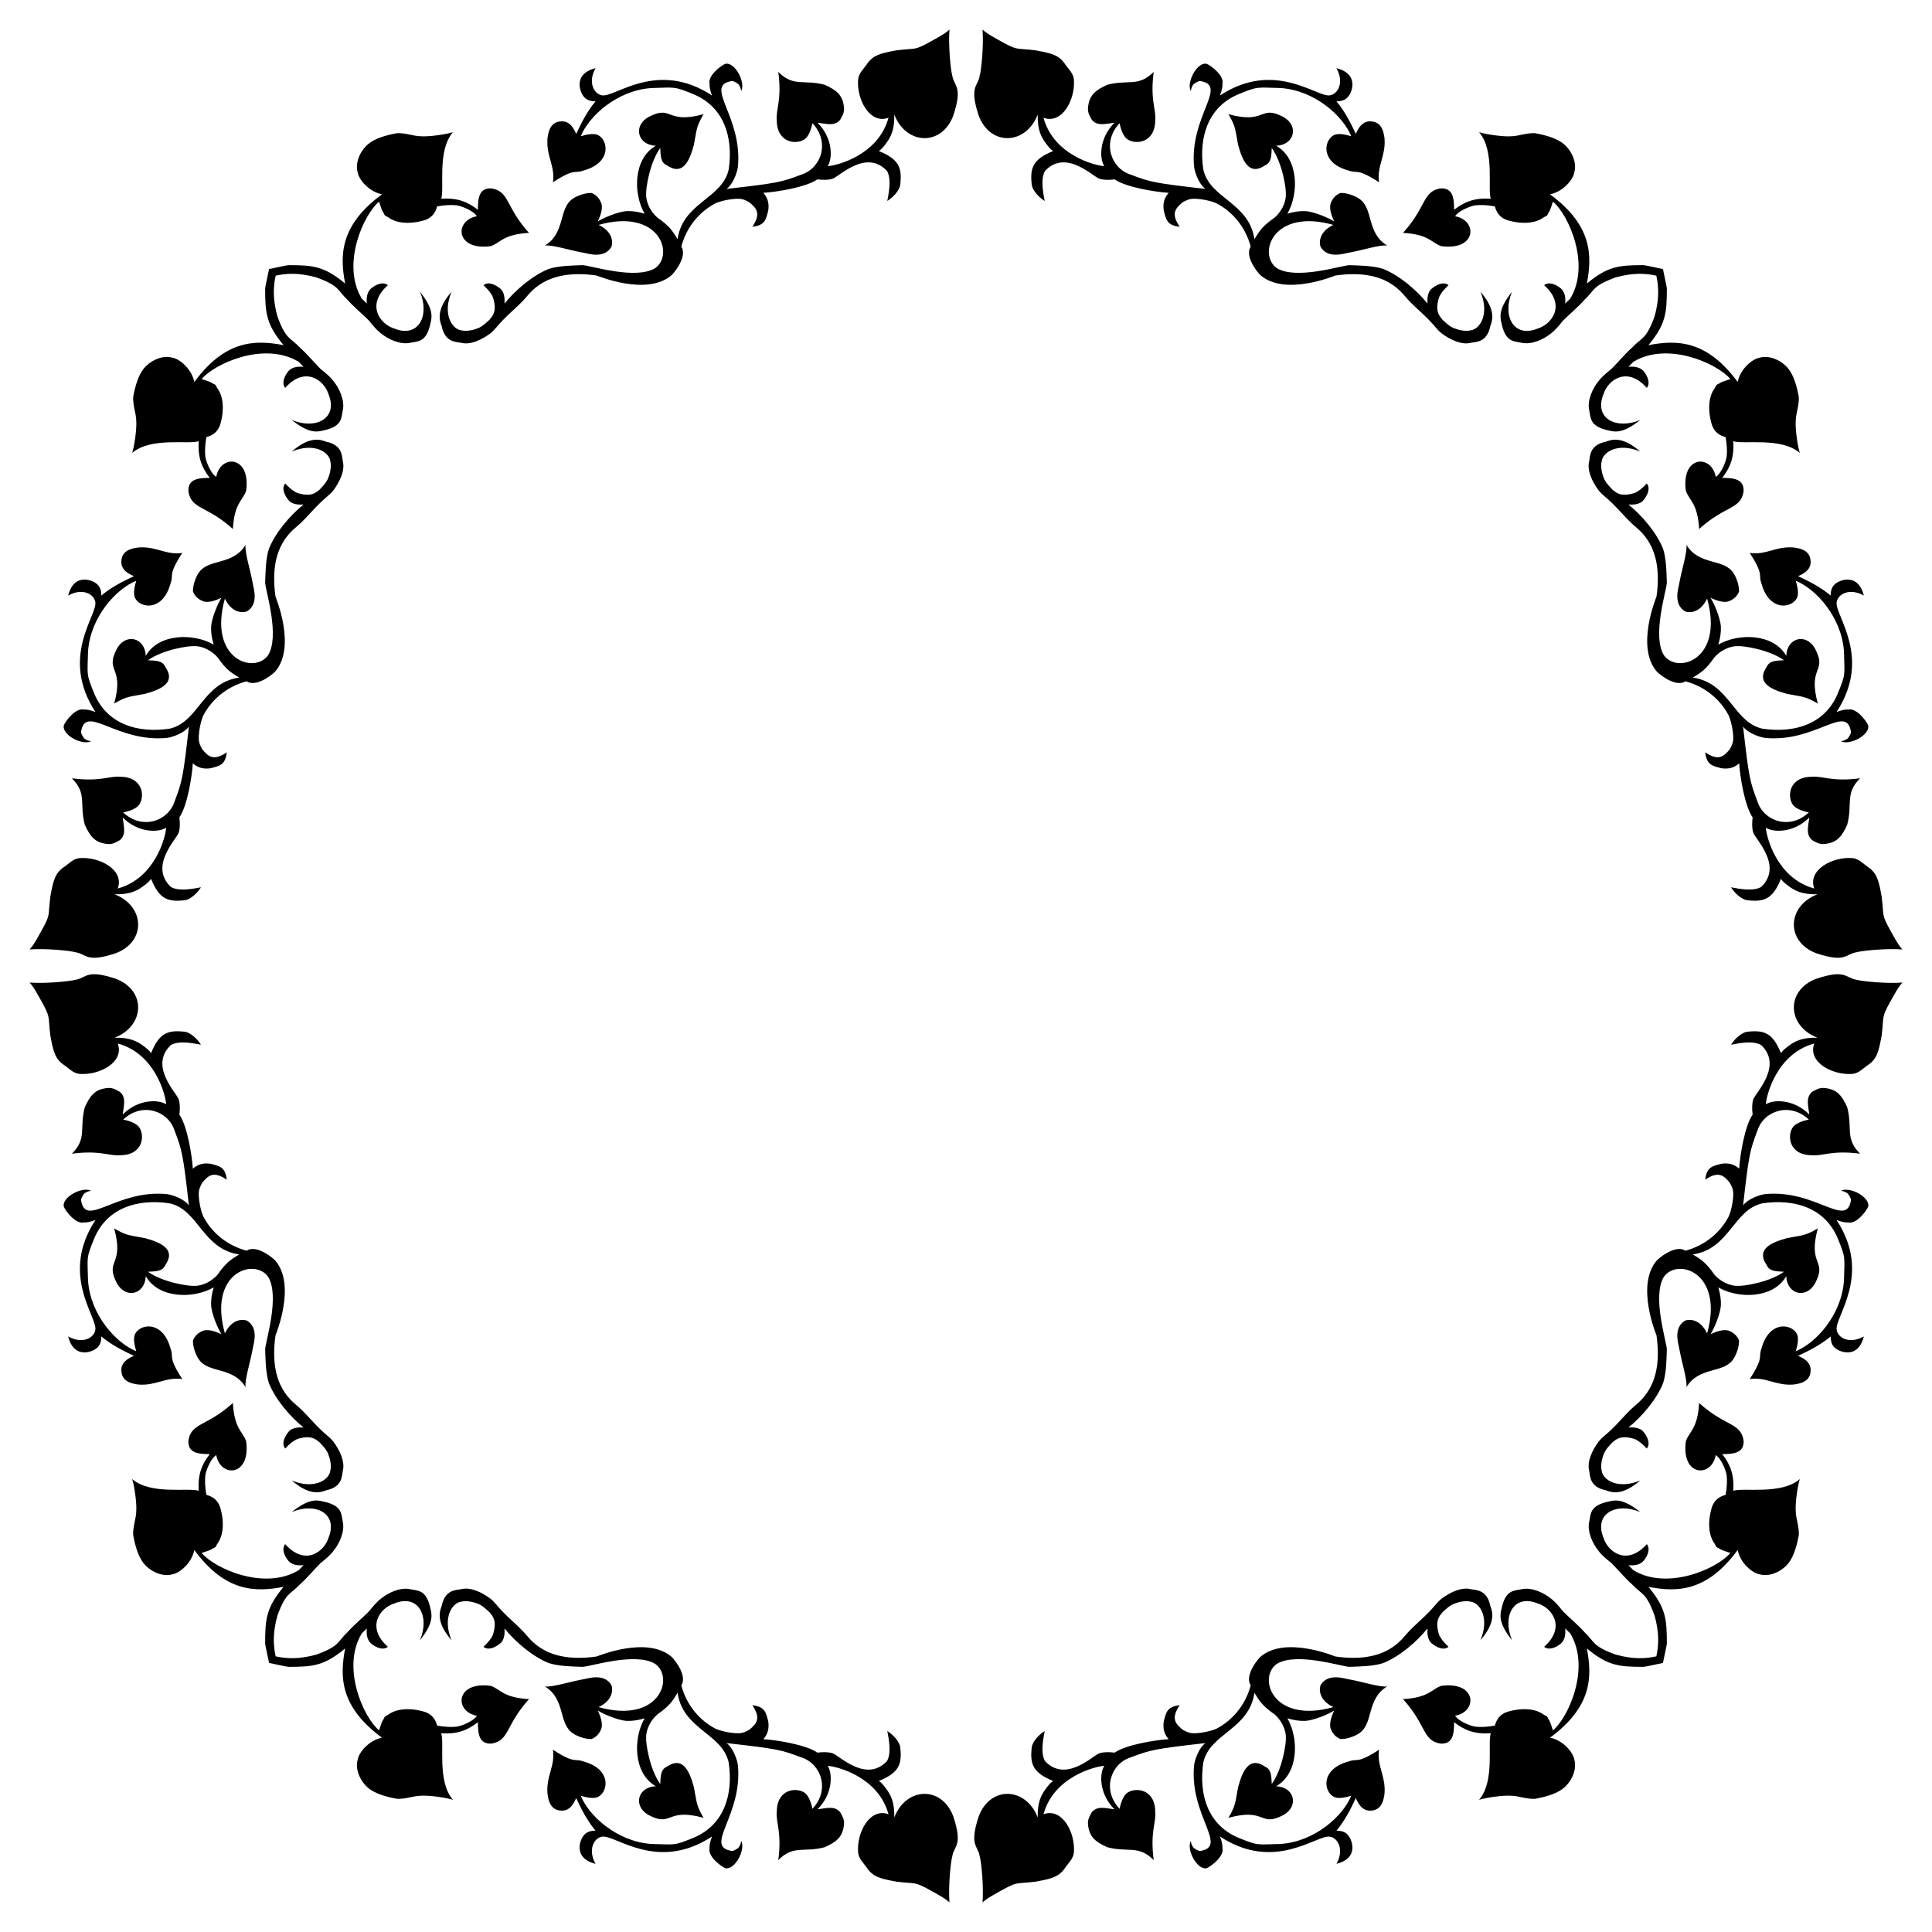
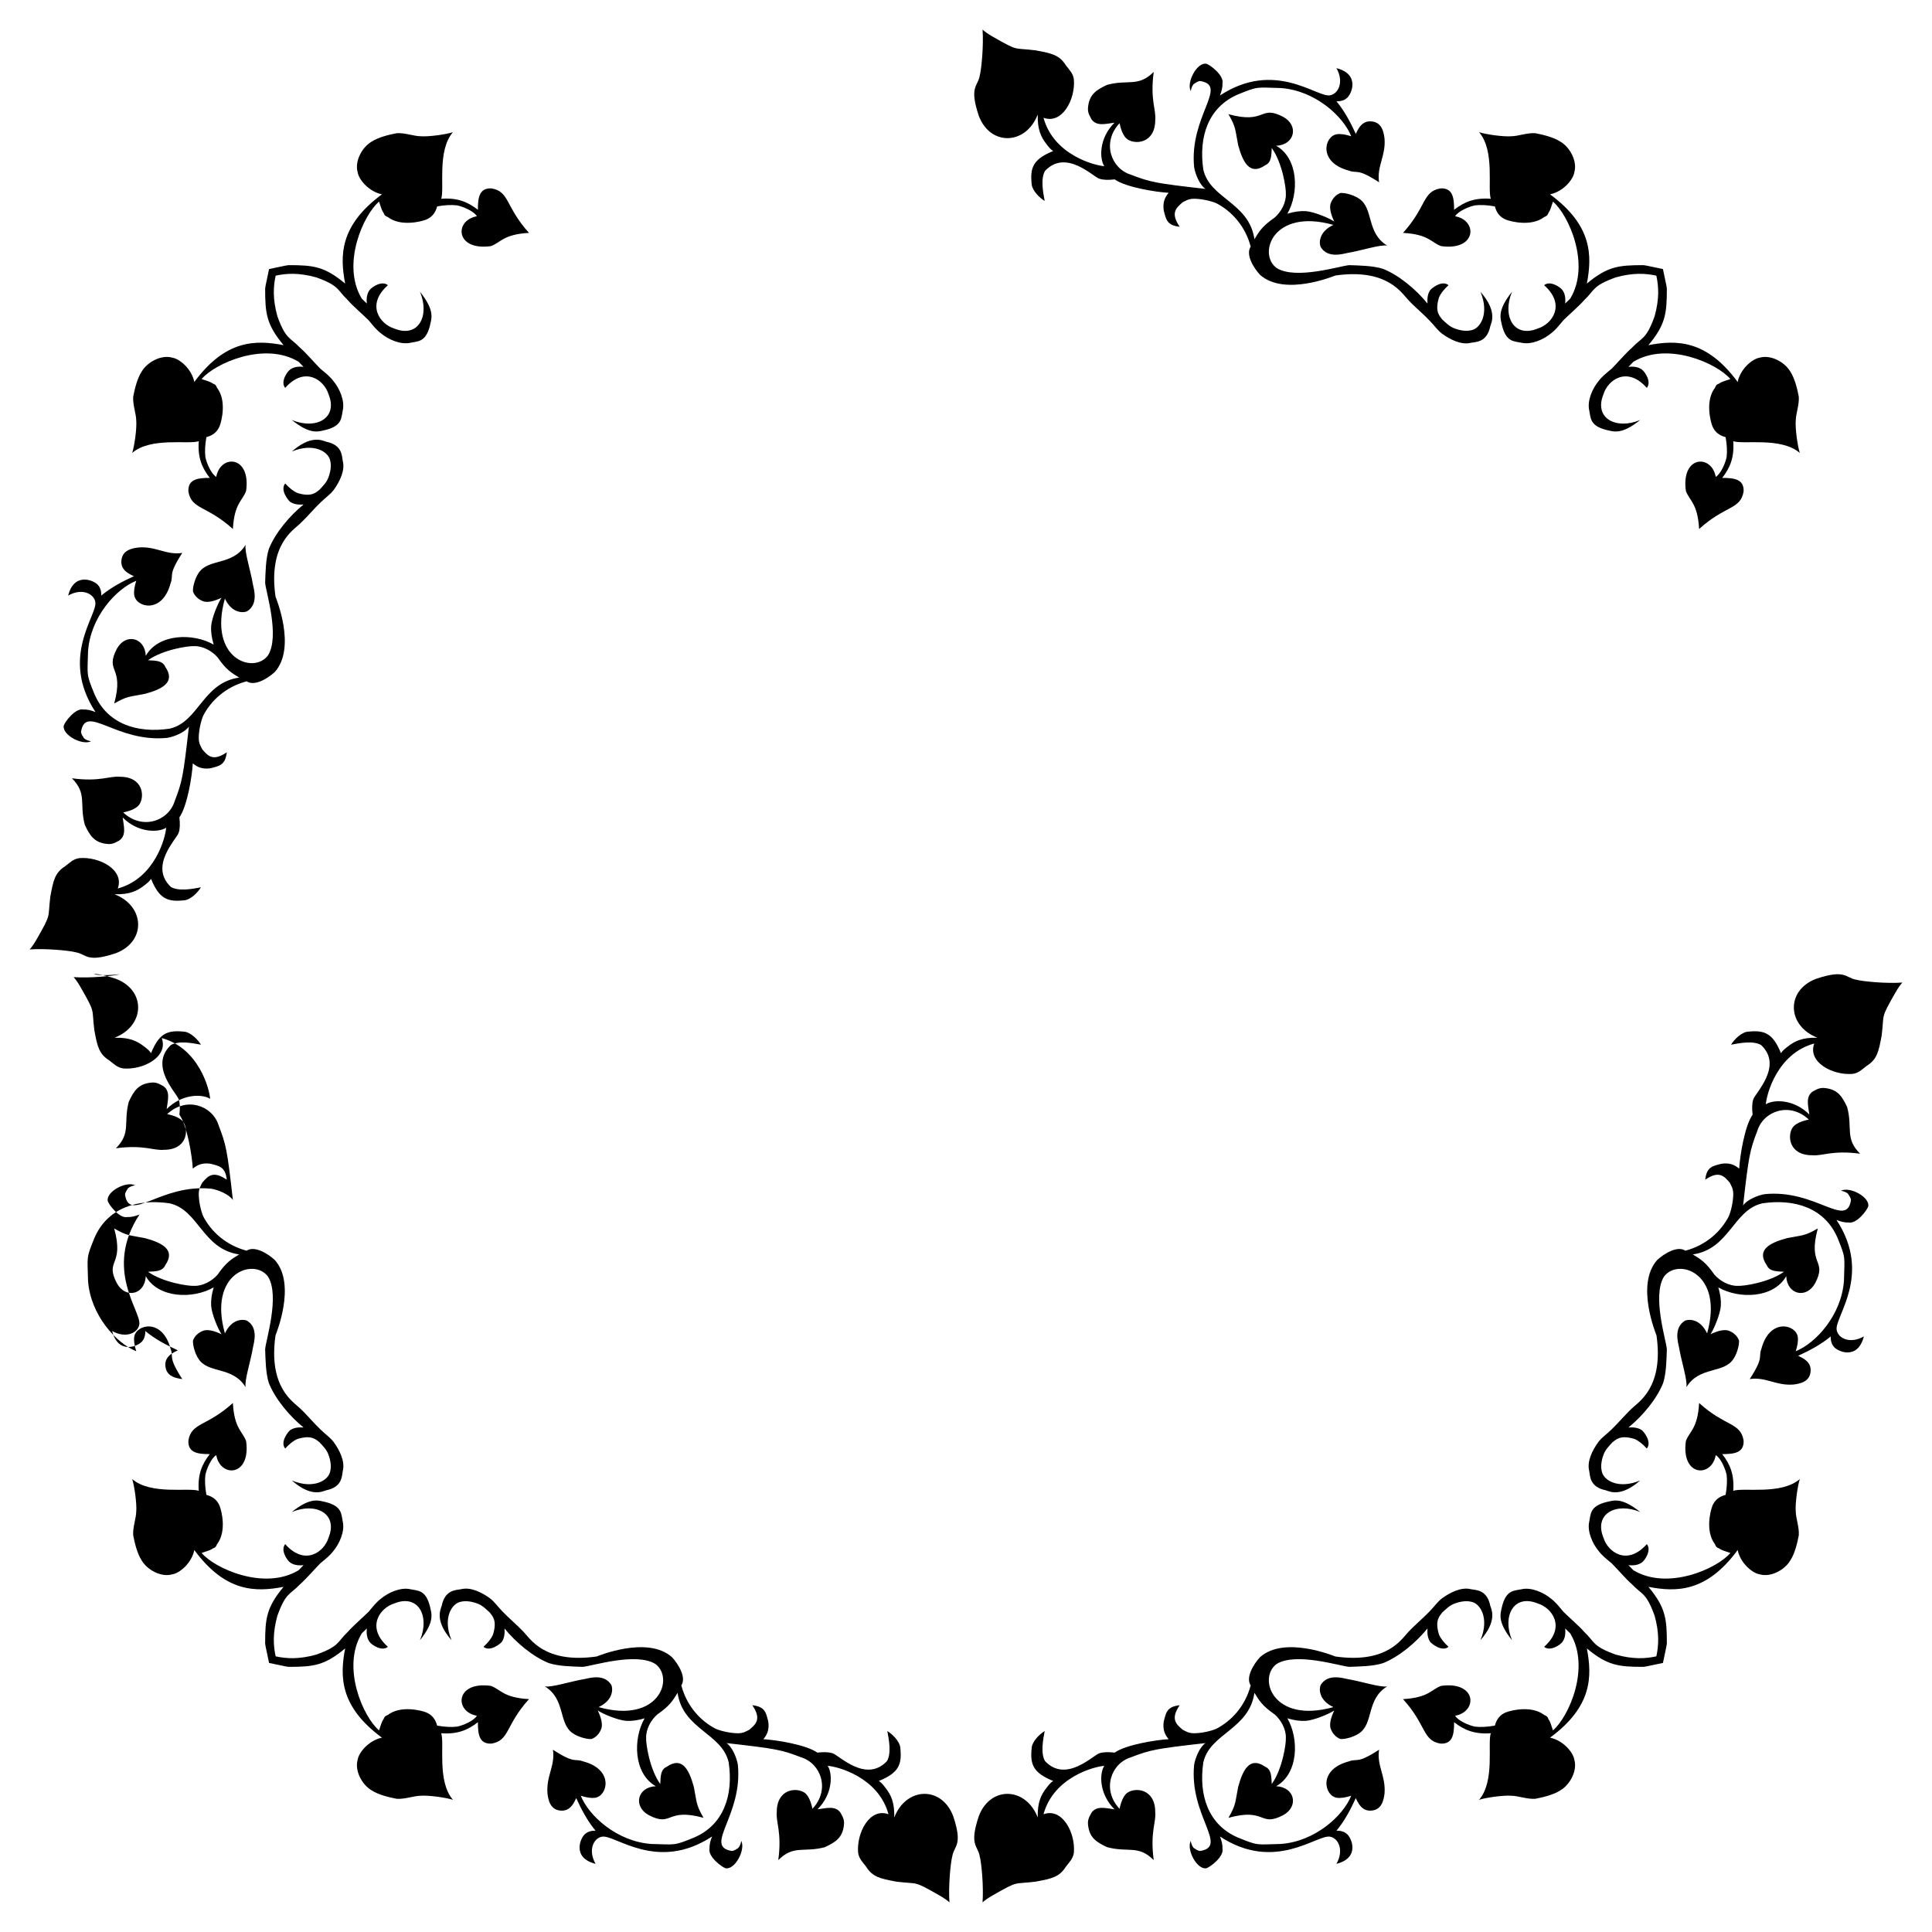
<svg xmlns="http://www.w3.org/2000/svg" version="1.1" id="Layer_1" x="0px" y="0px" viewBox="0 0 1650.598 1650.598" enable-background="new 0 0 1650.598 1650.598" xml:space="preserve">
  <g>
    <path d="M1420.735,1420.735c1.583-8.079,3.189-14.503,3.337-16.655c0-21.327-1.088-30.712-15.736-48.356   c23.905,4.562,49.616,4.721,76.232-31.448c2.323,11.281,12.667,19.835,18.861,20.751c9.427,2.729,21.542-3.717,26.405-12.332   c3.337-5.227,5.658-13.932,6.964-21.041c0.435-7.254-2.466-14.073-2.611-20.457c-0.539-7.009,1.629-22.008,3.482-27.562   c-15.971,13.768-48.046,7.045-56.873,10.015c0.985-13.798-2.618-22.588-9.43-31.338c10.088,0,18.786-0.982,18.281-11.607   c-2.59-15.542-15.754-11.857-38.012-32.063c-1.202,22.233-8.587,24.462-11.317,32.64c-4.178,30.29,21.983,31.432,25.535,11.897   c4.283,2.499,8.333,11.893,9.285,16.975c0.58,4.788,0.29,10.45-0.87,16.975c-5.368,1.451-9.14,4.211-11.317,9.43   c-1.704,4.32-6.138,21.776,2.176,32.648c1.161,2.608,1.306,2.761,3.772,3.776c2.031,1.596,5.368,2.321,9.43,3.772   c-11.022,13.226-53.543,32.486-82.863,14.76c-1.332-1.388-2.725-2.824-4.183-4.314c4.788,0.435,8.415-0.141,11.462-2.321   c2.599-1.877,8.458-10.556,4.207-15.669c-16.962,19.082-33.387,6.543-36.996-5.368c-8.52-20.589,10.789-30.705,31.338-22.053   c-16.614-13.384-23.234-9.629-29.307-8.415c-13.719,3.646-12.876,10.1-14.218,16.535c-1.957,8.473,2.923,19.021,7.834,24.95   c3.047,4.066,6.239,6.533,11.316,10.736c4.933,4.937,12.042,13.352,17.41,17.994c8.49,9.031,11.995,6.608,19.296,26.84   c4.117,14.812,3.464,25.539,1.464,34.659c-9.12,2.001-19.847,2.654-34.659-1.464c-20.232-7.301-17.81-10.806-26.84-19.296   c-4.643-5.368-13.057-12.477-17.994-17.41c-4.203-5.078-6.67-8.27-10.736-11.316c-5.929-4.911-16.477-9.792-24.95-7.834   c-6.436,1.342-12.89,0.499-16.535,14.218c-1.215,6.073-4.969,12.693,8.415,29.307c-8.652-20.549,1.464-39.858,22.053-31.338   c11.911,3.609,24.45,20.035,5.368,36.996c5.113,4.251,13.792-1.609,15.669-4.207c2.18-3.047,2.757-6.674,2.321-11.462   c1.49,1.458,2.926,2.851,4.314,4.183c17.726,29.32-1.533,71.841-14.76,82.863c-1.451-4.062-2.176-7.399-3.772-9.43   c-1.016-2.466-1.169-2.612-3.776-3.772c-10.872-8.314-28.328-3.88-32.648-2.176c-5.219,2.176-7.98,5.948-9.43,11.317   c-6.525,1.161-12.187,1.451-16.975,0.87c-5.082-0.953-14.476-5.002-16.975-9.285c19.535-3.552,18.393-29.713-11.897-25.535   c-8.178,2.73-10.407,10.115-32.64,11.317c20.206,22.258,16.522,35.422,32.063,38.012c10.625,0.506,11.607-8.193,11.607-18.281   c8.75,6.813,17.54,10.415,31.338,9.43c-2.969,8.827,3.754,40.901-10.015,56.873c5.554-1.853,20.553-4.021,27.562-3.482   c6.384,0.145,13.203,3.047,20.457,2.611c7.109-1.306,15.814-3.627,21.041-6.964c8.615-4.863,15.061-16.978,12.332-26.405   c-0.916-6.194-9.469-16.538-20.751-18.861c36.169-26.615,36.01-52.327,31.448-76.232c17.644,14.648,27.029,15.736,48.356,15.736   C1406.232,1423.924,1412.657,1422.318,1420.735,1420.735z" />
    <path d="M229.863,1420.735c8.079,1.583,14.503,3.189,16.655,3.337c21.327,0,30.712-1.088,48.356-15.736   c-4.562,23.905-4.721,49.616,31.448,76.232c-11.281,2.323-19.835,12.667-20.751,18.861c-2.728,9.427,3.717,21.542,12.332,26.405   c5.227,3.337,13.932,5.658,21.041,6.964c7.254,0.435,14.073-2.466,20.457-2.611c7.009-0.539,22.008,1.629,27.562,3.482   c-13.768-15.971-7.045-48.046-10.015-56.873c13.798,0.985,22.588-2.618,31.338-9.43c0,10.088,0.982,18.786,11.607,18.281   c15.542-2.59,11.857-15.754,32.063-38.012c-22.233-1.202-24.462-8.587-32.64-11.317c-30.29-4.178-31.432,21.983-11.897,25.535   c-2.499,4.283-11.893,8.333-16.975,9.285c-4.788,0.58-10.45,0.29-16.975-0.87c-1.451-5.368-4.211-9.14-9.43-11.317   c-4.32-1.704-21.776-6.138-32.648,2.176c-2.608,1.161-2.761,1.306-3.776,3.772c-1.596,2.031-2.321,5.368-3.772,9.43   c-13.226-11.022-32.486-53.543-14.76-82.863c1.388-1.332,2.824-2.725,4.314-4.183c-0.435,4.788,0.141,8.415,2.321,11.462   c1.877,2.599,10.556,8.458,15.669,4.207c-19.082-16.962-6.543-33.387,5.368-36.996c20.589-8.52,30.705,10.789,22.053,31.338   c13.384-16.614,9.629-23.234,8.415-29.307c-3.646-13.719-10.1-12.876-16.535-14.218c-8.473-1.957-19.021,2.923-24.95,7.834   c-4.066,3.047-6.533,6.239-10.736,11.316c-4.937,4.933-13.352,12.042-17.994,17.41c-9.031,8.49-6.608,11.995-26.84,19.296   c-14.812,4.117-25.539,3.464-34.659,1.464c-2.001-9.12-2.654-19.847,1.463-34.659c7.301-20.232,10.806-17.81,19.296-26.84   c5.368-4.643,12.477-13.057,17.41-17.994c5.078-4.203,8.27-6.67,11.316-10.736c4.911-5.929,9.792-16.477,7.835-24.95   c-1.342-6.436-0.499-12.89-14.218-16.535c-6.073-1.215-12.693-4.969-29.307,8.415c20.549-8.652,39.858,1.464,31.338,22.053   c-3.609,11.911-20.035,24.45-36.996,5.368c-4.251,5.113,1.609,13.792,4.207,15.669c3.047,2.18,6.674,2.757,11.462,2.321   c-1.458,1.49-2.851,2.926-4.183,4.314c-29.32,17.726-71.841-1.533-82.863-14.76c4.062-1.451,7.399-2.176,9.43-3.772   c2.466-1.016,2.612-1.169,3.772-3.776c8.314-10.872,3.88-28.328,2.176-32.648c-2.176-5.219-5.948-7.98-11.316-9.43   c-1.161-6.525-1.451-12.187-0.87-16.975c0.953-5.082,5.002-14.476,9.285-16.975c3.552,19.535,29.713,18.393,25.535-11.897   c-2.73-8.178-10.115-10.407-11.316-32.64c-22.258,20.206-35.422,16.522-38.012,32.063c-0.506,10.625,8.193,11.607,18.281,11.607   c-6.813,8.75-10.415,17.54-9.43,31.338c-8.827-2.969-40.901,3.754-56.873-10.015c1.853,5.554,4.021,20.553,3.482,27.562   c-0.145,6.384-3.047,13.203-2.612,20.457c1.306,7.109,3.627,15.814,6.964,21.041c4.863,8.615,16.978,15.061,26.405,12.332   c6.194-0.916,16.538-9.469,18.861-20.751c26.615,36.169,52.327,36.01,76.232,31.448c-14.648,17.644-15.736,27.029-15.736,48.356   C226.674,1406.232,228.28,1412.657,229.863,1420.735z" />
    <path d="M229.863,229.863c-1.583,8.079-3.189,14.503-3.337,16.655c0,21.327,1.088,30.712,15.736,48.356   c-23.905-4.562-49.617-4.721-76.232,31.448c-2.323-11.281-12.667-19.835-18.861-20.751c-9.427-2.728-21.542,3.717-26.405,12.332   c-3.337,5.227-5.658,13.932-6.964,21.041c-0.435,7.254,2.466,14.073,2.612,20.457c0.539,7.009-1.629,22.008-3.482,27.562   c15.971-13.768,48.046-7.045,56.873-10.015c-0.985,13.798,2.618,22.588,9.43,31.338c-10.088,0-18.786,0.982-18.281,11.607   c2.59,15.542,15.754,11.857,38.012,32.063c1.202-22.233,8.587-24.462,11.316-32.64c4.178-30.29-21.983-31.432-25.535-11.897   c-4.283-2.499-8.332-11.893-9.285-16.975c-0.58-4.788-0.29-10.45,0.87-16.975c5.368-1.451,9.14-4.211,11.316-9.43   c1.704-4.32,6.138-21.776-2.176-32.648c-1.161-2.608-1.306-2.761-3.772-3.776c-2.031-1.596-5.368-2.321-9.43-3.772   c11.022-13.226,53.543-32.486,82.863-14.76c1.332,1.388,2.725,2.824,4.183,4.314c-4.788-0.435-8.415,0.141-11.462,2.321   c-2.599,1.877-8.458,10.556-4.207,15.669c16.962-19.082,33.387-6.543,36.996,5.368c8.52,20.589-10.789,30.705-31.338,22.053   c16.614,13.384,23.234,9.629,29.307,8.415c13.719-3.646,12.876-10.1,14.218-16.535c1.957-8.473-2.923-19.021-7.835-24.95   c-3.047-4.066-6.239-6.533-11.316-10.736c-4.933-4.937-12.042-13.352-17.41-17.994c-8.49-9.031-11.995-6.608-19.296-26.84   c-4.117-14.812-3.464-25.539-1.463-34.659c9.12-2.001,19.847-2.654,34.659,1.463c20.232,7.301,17.81,10.806,26.84,19.296   c4.643,5.368,13.057,12.477,17.994,17.41c4.203,5.078,6.67,8.27,10.736,11.316c5.929,4.911,16.477,9.792,24.95,7.835   c6.435-1.342,12.89-0.499,16.535-14.218c1.215-6.073,4.969-12.693-8.415-29.307c8.652,20.549-1.464,39.858-22.053,31.338   c-11.911-3.609-24.45-20.035-5.368-36.996c-5.113-4.251-13.792,1.609-15.669,4.207c-2.18,3.047-2.757,6.674-2.321,11.462   c-1.49-1.458-2.926-2.851-4.314-4.183c-17.726-29.32,1.534-71.841,14.76-82.863c1.451,4.062,2.176,7.399,3.772,9.43   c1.016,2.466,1.169,2.612,3.776,3.772c10.872,8.314,28.328,3.88,32.648,2.176c5.219-2.176,7.98-5.948,9.43-11.316   c6.525-1.161,12.187-1.451,16.975-0.87c5.082,0.953,14.476,5.002,16.975,9.285c-19.535,3.552-18.393,29.713,11.897,25.535   c8.178-2.73,10.407-10.115,32.64-11.316c-20.206-22.258-16.522-35.422-32.063-38.012c-10.625-0.506-11.607,8.193-11.607,18.281   c-8.75-6.813-17.54-10.415-31.338-9.43c2.969-8.827-3.754-40.901,10.015-56.873c-5.554,1.853-20.553,4.021-27.562,3.482   c-6.384-0.145-13.203-3.047-20.457-2.612c-7.109,1.306-15.814,3.627-21.041,6.964c-8.615,4.863-15.061,16.978-12.332,26.405   c0.916,6.194,9.47,16.538,20.751,18.861c-36.169,26.615-36.01,52.327-31.448,76.232c-17.644-14.648-27.029-15.736-48.356-15.736   C244.366,226.674,237.941,228.28,229.863,229.863z" />
    <path d="M1420.735,229.863c-8.079-1.583-14.503-3.189-16.655-3.337c-21.327,0-30.712,1.088-48.356,15.736   c4.562-23.905,4.721-49.617-31.448-76.232c11.281-2.323,19.835-12.667,20.751-18.861c2.729-9.427-3.717-21.542-12.332-26.405   c-5.227-3.337-13.932-5.658-21.041-6.964c-7.254-0.435-14.073,2.466-20.457,2.612c-7.009,0.539-22.008-1.629-27.562-3.482   c13.768,15.971,7.045,48.046,10.015,56.873c-13.798-0.985-22.588,2.618-31.338,9.43c0-10.088-0.982-18.786-11.607-18.281   c-15.542,2.59-11.857,15.754-32.063,38.012c22.233,1.202,24.462,8.587,32.64,11.316c30.29,4.178,31.432-21.983,11.897-25.535   c2.499-4.283,11.893-8.332,16.975-9.285c4.788-0.58,10.45-0.29,16.975,0.87c1.451,5.368,4.211,9.14,9.43,11.316   c4.32,1.704,21.776,6.138,32.648-2.176c2.608-1.161,2.761-1.306,3.776-3.772c1.596-2.031,2.321-5.368,3.772-9.43   c13.226,11.022,32.486,53.543,14.76,82.863c-1.388,1.332-2.824,2.725-4.314,4.183c0.435-4.788-0.141-8.415-2.321-11.462   c-1.877-2.599-10.556-8.458-15.669-4.207c19.082,16.962,6.543,33.387-5.368,36.996c-20.589,8.52-30.705-10.789-22.053-31.338   c-13.384,16.614-9.629,23.234-8.415,29.307c3.646,13.719,10.1,12.876,16.535,14.218c8.473,1.957,19.021-2.923,24.95-7.835   c4.066-3.047,6.533-6.239,10.736-11.316c4.937-4.933,13.352-12.042,17.994-17.41c9.031-8.49,6.608-11.995,26.84-19.296   c14.812-4.117,25.539-3.464,34.659-1.463c2.001,9.12,2.654,19.847-1.464,34.659c-7.301,20.232-10.806,17.81-19.296,26.84   c-5.368,4.643-12.477,13.057-17.41,17.994c-5.078,4.203-8.27,6.67-11.316,10.736c-4.911,5.929-9.792,16.477-7.834,24.95   c1.342,6.435,0.499,12.89,14.218,16.535c6.073,1.215,12.693,4.969,29.307-8.415c-20.549,8.652-39.858-1.464-31.338-22.053   c3.609-11.911,20.035-24.45,36.996-5.368c4.251-5.113-1.609-13.792-4.207-15.669c-3.047-2.18-6.674-2.757-11.462-2.321   c1.458-1.49,2.851-2.926,4.183-4.314c29.32-17.726,71.841,1.534,82.863,14.76c-4.062,1.451-7.399,2.176-9.43,3.772   c-2.466,1.016-2.612,1.169-3.772,3.776c-8.314,10.872-3.88,28.328-2.176,32.648c2.176,5.219,5.948,7.98,11.317,9.43   c1.161,6.525,1.451,12.187,0.87,16.975c-0.953,5.082-5.002,14.476-9.285,16.975c-3.552-19.535-29.713-18.393-25.535,11.897   c2.73,8.178,10.115,10.407,11.317,32.64c22.258-20.206,35.422-16.522,38.012-32.063c0.506-10.625-8.193-11.607-18.281-11.607   c6.813-8.75,10.415-17.54,9.43-31.338c8.827,2.969,40.901-3.754,56.873,10.015c-1.853-5.554-4.021-20.553-3.482-27.562   c0.145-6.384,3.047-13.203,2.611-20.457c-1.306-7.109-3.627-15.814-6.964-21.041c-4.863-8.615-16.978-15.061-26.405-12.332   c-6.194,0.916-16.538,9.47-18.861,20.751c-26.615-36.169-52.327-36.01-76.232-31.448c14.648-17.644,15.736-27.029,15.736-48.356   C1423.924,244.366,1422.318,237.941,1420.735,229.863z" />
    <path d="M836.24,99.001c9.988,26.219,40.338,24.855,50.344-1.161c-0.307,12.913,2.761,19.245,7.54,25.39   c1.89,2.466,3.776,4.788,5.658,5.803c-17.444,7.093-19.961,14.354-18.284,29.017c0.865,5.155,6.549,10.902,11.026,13.638   c-1.413-7.466-3.607-18.949,0.29-25.68c17.958-19.045,41.049,5.06,46.427,6.674c3.482,1.161,7.834,1.161,13.057,0.58   c9.526,6.724,34.961,10.823,46.141,11.462c-3.526,4.059-5.141,8.613-4.207,15.089c1.923,7.37,2.508,12.735,13.638,13.928   c-8.327-12.112-2.649-16.379,2.471-20.896c2.902-1.451,5.078-3.047,9.862-3.047c5.223,0,13.352,1.451,18.865,3.772   c12.728,6.532,24.703,19.11,29.448,37.141c-4.524,6.786,2.505,18.187,7.976,24.084c21.065,18.789,63.732,0.703,64.417,0.58   c44.616-6.374,56.99,15.637,62.245,20.892c4.933,5.368,13.348,12.477,17.99,17.41c4.933,5.078,6.819,8.27,10.736,11.316   c7.008,5.097,16.602,10.013,24.954,7.835c4.205-0.808,13.608-0.285,16.394-14.218c1.469-4.079,5.571-13.379-8.415-29.307   c7.863,18.675-0.149,31.901-8.415,32.934c-3.776,0.871-8.995,0.145-13.493-1.596c-4.353-1.451-7.544-4.788-10.736-7.689   c-2.129-2.942-6.582-6.548-2.761-18.861c1.451-3.482,4.353-6.964,8.129-10.446c-5.403-4.492-14.034,2.24-15.673,4.207   c-2.031,3.047-2.608,6.674-2.321,11.462c-9.498-11.801-24.221-24.14-37.863-29.597c-8.56-2.757-20.312-2.902-29.017-3.192   c-7.589,0.552-45.5,12.739-61.951,2.466c-16.484-11.936-3.248-51.426,48.462-36.851c-13.044,6.115-12.148,16.074-10.881,18.861   c6.126,10.064,19.066,5.819,23.068,5.078c11.532-1.922,28.125-7.375,33.808-6.239c-18.236-11.061-11.296-32.221-24.378-40.333   c-3.772-2.612-11.167-4.933-15.524-4.643c-4.062,1.451-7.109,4.933-8.56,9.285c-1.016,4.062,0.435,9.285,3.192,15.089   c-4.443-2.966-16.922-8.241-24.225-8.85c-4.937-0.29-10.011,0.435-15.814,2.176c10.094-17.532,9.498-47.24-9.575-58.033   c15.696-0.655,19.737-17.085,6.094-24.664c-20.454-10.671-14.468,6.571-46.862-2.321c6.634,11.373,5.669,13.256,8.27,26.26   c4.072,15.269,10.182,26.282,23.064,17.41c5.537-2.422,5.277-8.347,5.662-14.799c9.152,12.813,12.391,34.745,12.042,39.463   c0.271,7.336-4.154,15.307-9.576,20.021c-10.781,7.456-13.238,11.881-17.265,18.426c-4.631-31.496-38.1-34.486-43.674-59.484   c-4.092-27.83,4.147-53.036,29.166-63.982c18.006-7.414,15.961-6.133,36.847-5.658c29.319,1.999,53.466,23.991,60.351,41.204   c-4.933-1.596-8.991-2.176-12.183-1.741c-10.741,1.465-16.453,23.991,10.011,31.048c7.745,2.938,6.604-2.549,25.966,10.011   c-2.075-13.962,5.916-22.343,4.647-37.577c-0.832-6.381-2.504-11.955-8.415-13.928c-8.284-2.209-12.711,2.317-16.108,10.156   c-4.695-10.116-9.538-19.388-16.544-27.856c3.627,0.145,6.674-0.87,8.56-2.466c4.235-2.912,12.216-20.631-8.56-25.825   c6.806,12.015,1.397,22.206-5.654,23.213c-11.223,1.796-47.054-30.622-93.873,0.145c1.596-3.917,2.317-7.399,2.176-10.446   c1.375-6.877-10.786-15.903-13.783-16.685c-7.944-1.444-17.166,15.721-13.348,23.358c0.435-2.611,1.306-4.643,2.612-6.093   c1.741-1.016,3.623-2.612,5.654-2.466c24.09,4.015-9.663,30.203-5.368,73.557c0.892,5.853,4.865,15.449,9.721,18.571   c-43.127-4.871-47.072-5.772-63.837-12.187c-17.002-5.277-24.938-27.699-9.579-43.96c1.306,6.384,3.482,11.316,6.529,13.638   c7.095,5.026,23.939,3.433,23.939-16.394c0.911-8.6-4.51-17.11-1.302-41.059c-13.219,13.204-21.642,6.197-39.753,11.026   c-9.429,4.378-15.41,8.259-16.394,19.586c-0.431,4.353,1.745,7.544,3.192,10.156c4.469,5.832,11.759,3.61,19.441,2.612   c-13.52,13.52-12.803,30.986-8.709,37.141c-8.192-0.512-43.262-9.532-51.94-41.349c16.05,5.885,27.335-15.807,25.97-32.644   c-0.584-5.368-4.207-8.56-6.968-12.332c-5.384-8.46-11.433-10.006-25.825-12.622c-19.281-2.412-13.821,1.305-36.416-11.607   c-4.336-2.462-7.097-4.494-8.834-6.089h-0.001c1.008,13.224-0.885,33.856-2.466,39.608C835.367,74.021,827.83,73.825,836.24,99.001   z" />
    <path d="M99.001,814.358c26.219-9.988,24.855-40.338-1.161-50.344c12.913,0.307,19.245-2.761,25.39-7.54   c2.466-1.89,4.788-3.776,5.803-5.658c7.093,17.444,14.354,19.961,29.017,18.284c5.155-0.865,10.902-6.549,13.638-11.026   c-7.466,1.413-18.949,3.607-25.68-0.29c-19.045-17.958,5.06-41.049,6.674-46.427c1.161-3.482,1.161-7.834,0.58-13.057   c6.724-9.526,10.823-34.961,11.462-46.141c4.059,3.526,8.613,5.141,15.089,4.207c7.37-1.923,12.735-2.508,13.928-13.638   c-12.112,8.327-16.379,2.649-20.896-2.47c-1.451-2.902-3.047-5.078-3.047-9.862c0-5.223,1.451-13.352,3.772-18.865   c6.532-12.728,19.11-24.703,37.141-29.448c6.786,4.524,18.187-2.505,24.084-7.976c18.789-21.065,0.703-63.732,0.58-64.417   c-6.374-44.616,15.637-56.99,20.892-62.245c5.368-4.933,12.477-13.348,17.41-17.99c5.078-4.933,8.27-6.819,11.316-10.736   c5.097-7.008,10.013-16.602,7.835-24.954c-0.808-4.205-0.285-13.608-14.218-16.394c-4.079-1.468-13.379-5.571-29.307,8.415   c18.675-7.863,31.901,0.149,32.934,8.415c0.871,3.776,0.145,8.995-1.596,13.493c-1.451,4.352-4.788,7.544-7.689,10.736   c-2.942,2.129-6.548,6.582-18.861,2.761c-3.482-1.451-6.964-4.353-10.446-8.129c-4.492,5.403,2.24,14.034,4.207,15.673   c3.047,2.031,6.674,2.608,11.462,2.321c-11.801,9.498-24.14,24.221-29.597,37.863c-2.757,8.56-2.902,20.312-3.192,29.017   c0.552,7.589,12.739,45.5,2.466,61.951c-11.936,16.484-51.426,3.248-36.851-48.462c6.115,13.044,16.074,12.148,18.861,10.881   c10.064-6.126,5.819-19.066,5.078-23.068c-1.922-11.532-7.375-28.125-6.239-33.808c-11.061,18.236-32.221,11.296-40.333,24.378   c-2.612,3.772-4.933,11.167-4.643,15.524c1.451,4.062,4.933,7.109,9.285,8.56c4.062,1.016,9.285-0.435,15.089-3.192   c-2.966,4.442-8.241,16.921-8.85,24.225c-0.29,4.937,0.435,10.011,2.176,15.814c-17.532-10.094-47.24-9.498-58.033,9.575   c-0.655-15.696-17.085-19.737-24.664-6.094c-10.671,20.454,6.571,14.468-2.321,46.862c11.373-6.634,13.256-5.669,26.26-8.27   c15.269-4.072,26.282-10.182,17.41-23.064c-2.422-5.537-8.347-5.277-14.799-5.662c12.813-9.152,34.745-12.391,39.463-12.042   c7.336-0.272,15.307,4.153,20.021,9.576c7.456,10.781,11.881,13.238,18.426,17.265c-31.496,4.631-34.486,38.1-59.484,43.674   c-27.83,4.092-53.036-4.147-63.982-29.166c-7.414-18.006-6.133-15.961-5.658-36.847c1.999-29.319,23.991-53.466,41.204-60.351   c-1.596,4.933-2.176,8.991-1.741,12.183c1.465,10.741,23.991,16.453,31.048-10.011c2.938-7.745-2.549-6.604,10.011-25.966   c-13.962,2.075-22.343-5.916-37.577-4.647c-6.381,0.832-11.955,2.504-13.928,8.415c-2.209,8.284,2.317,12.711,10.156,16.108   c-10.116,4.695-19.388,9.538-27.856,16.544c0.145-3.627-0.87-6.674-2.466-8.56c-2.912-4.235-20.631-12.216-25.825,8.56   c12.015-6.806,22.206-1.397,23.213,5.654c1.796,11.223-30.622,47.054,0.145,93.873c-3.917-1.596-7.399-2.317-10.446-2.176   c-6.877-1.375-15.903,10.786-16.685,13.783c-1.444,7.944,15.721,17.166,23.358,13.348c-2.611-0.435-4.643-1.306-6.093-2.611   c-1.016-1.741-2.612-3.623-2.466-5.654c4.015-24.09,30.203,9.663,73.557,5.368c5.853-0.892,15.449-4.865,18.571-9.721   c-4.871,43.127-5.772,47.072-12.187,63.837c-5.277,17.002-27.699,24.938-43.96,9.579c6.384-1.306,11.316-3.482,13.638-6.529   c5.026-7.095,3.433-23.939-16.394-23.939c-8.6-0.912-17.11,4.51-41.059,1.302c13.204,13.218,6.197,21.642,11.026,39.753   c4.378,9.429,8.259,15.41,19.586,16.394c4.353,0.431,7.544-1.745,10.156-3.192c5.832-4.469,3.61-11.759,2.612-19.441   c13.52,13.52,30.986,12.803,37.141,8.709c-0.512,8.192-9.532,43.262-41.349,51.94c5.885-16.05-15.807-27.335-32.644-25.97   c-5.368,0.584-8.56,4.207-12.332,6.968c-8.46,5.384-10.006,11.433-12.622,25.825c-2.412,19.281,1.305,13.821-11.607,36.416   c-2.462,4.336-4.494,7.097-6.089,8.834v0.001c13.224-1.008,33.856,0.885,39.608,2.466   C74.021,815.232,73.825,822.768,99.001,814.358z" />
    <path d="M814.358,1551.597c-9.988-26.219-40.338-24.855-50.344,1.161c0.307-12.913-2.761-19.245-7.54-25.39   c-1.89-2.466-3.776-4.788-5.658-5.803c17.444-7.093,19.961-14.354,18.284-29.017c-0.865-5.155-6.549-10.902-11.026-13.638   c1.413,7.466,3.607,18.949-0.29,25.68c-17.958,19.045-41.049-5.06-46.427-6.674c-3.482-1.161-7.834-1.161-13.057-0.58   c-9.526-6.724-34.961-10.823-46.141-11.462c3.526-4.059,5.141-8.613,4.207-15.089c-1.923-7.37-2.508-12.735-13.638-13.928   c8.327,12.112,2.649,16.379-2.47,20.896c-2.902,1.451-5.078,3.047-9.862,3.047c-5.223,0-13.352-1.451-18.865-3.772   c-12.728-6.532-24.703-19.11-29.448-37.141c4.524-6.786-2.505-18.187-7.976-24.084c-21.065-18.789-63.732-0.703-64.417-0.58   c-44.616,6.374-56.99-15.637-62.245-20.892c-4.933-5.368-13.348-12.477-17.99-17.41c-4.933-5.078-6.819-8.27-10.736-11.316   c-7.008-5.097-16.602-10.013-24.954-7.834c-4.205,0.808-13.608,0.285-16.394,14.218c-1.468,4.079-5.571,13.379,8.415,29.307   c-7.863-18.675,0.149-31.901,8.415-32.934c3.776-0.87,8.995-0.145,13.493,1.596c4.352,1.451,7.544,4.788,10.736,7.689   c2.129,2.942,6.582,6.548,2.761,18.861c-1.451,3.482-4.353,6.964-8.129,10.446c5.403,4.492,14.034-2.24,15.673-4.207   c2.031-3.047,2.608-6.674,2.321-11.462c9.498,11.801,24.221,24.14,37.863,29.597c8.56,2.757,20.312,2.902,29.017,3.192   c7.589-0.552,45.5-12.739,61.951-2.466c16.484,11.937,3.248,51.426-48.462,36.851c13.044-6.115,12.148-16.073,10.881-18.861   c-6.126-10.064-19.066-5.819-23.068-5.078c-11.532,1.922-28.125,7.375-33.808,6.239c18.236,11.061,11.296,32.221,24.378,40.333   c3.772,2.612,11.167,4.933,15.524,4.643c4.062-1.451,7.109-4.933,8.56-9.285c1.016-4.062-0.435-9.285-3.192-15.089   c4.442,2.966,16.921,8.241,24.225,8.85c4.937,0.29,10.011-0.435,15.814-2.176c-10.094,17.532-9.498,47.24,9.575,58.033   c-15.696,0.655-19.737,17.085-6.094,24.664c20.454,10.671,14.468-6.571,46.862,2.321c-6.634-11.373-5.669-13.256-8.27-26.26   c-4.072-15.269-10.182-26.282-23.064-17.41c-5.537,2.422-5.277,8.347-5.662,14.798c-9.152-12.813-12.391-34.745-12.042-39.463   c-0.272-7.336,4.153-15.307,9.576-20.021c10.781-7.456,13.238-11.881,17.265-18.426c4.631,31.495,38.1,34.486,43.674,59.484   c4.092,27.83-4.147,53.036-29.166,63.982c-18.006,7.415-15.961,6.133-36.847,5.658c-29.319-1.999-53.466-23.991-60.351-41.204   c4.933,1.596,8.991,2.176,12.183,1.741c10.741-1.465,16.453-23.991-10.011-31.048c-7.745-2.938-6.604,2.549-25.966-10.011   c2.075,13.962-5.916,22.344-4.647,37.577c0.832,6.381,2.504,11.955,8.415,13.928c8.284,2.209,12.711-2.317,16.108-10.156   c4.695,10.116,9.538,19.388,16.544,27.856c-3.627-0.145-6.674,0.87-8.56,2.466c-4.235,2.912-12.216,20.631,8.56,25.825   c-6.806-12.015-1.397-22.206,5.654-23.213c11.223-1.796,47.054,30.622,93.873-0.145c-1.596,3.917-2.317,7.399-2.176,10.446   c-1.375,6.877,10.786,15.903,13.783,16.685c7.944,1.444,17.166-15.721,13.348-23.359c-0.435,2.612-1.306,4.643-2.611,6.094   c-1.741,1.016-3.623,2.612-5.654,2.466c-24.09-4.015,9.663-30.203,5.368-73.557c-0.892-5.853-4.865-15.449-9.721-18.571   c43.127,4.871,47.072,5.772,63.837,12.187c17.002,5.276,24.938,27.698,9.579,43.96c-1.306-6.384-3.482-11.317-6.529-13.638   c-7.095-5.026-23.939-3.433-23.939,16.394c-0.912,8.6,4.51,17.11,1.302,41.058c13.218-13.204,21.642-6.197,39.753-11.026   c9.429-4.378,15.41-8.26,16.394-19.586c0.431-4.352-1.745-7.544-3.192-10.156c-4.469-5.832-11.759-3.61-19.441-2.612   c13.52-13.52,12.803-30.986,8.709-37.141c8.192,0.512,43.262,9.532,51.94,41.349c-16.05-5.885-27.335,15.807-25.97,32.644   c0.584,5.368,4.207,8.56,6.968,12.332c5.384,8.46,11.433,10.006,25.825,12.622c19.281,2.412,13.821-1.305,36.416,11.607   c4.336,2.462,7.097,4.494,8.834,6.089h0.001c-1.008-13.224,0.885-33.856,2.466-39.608   C815.232,1576.577,822.768,1576.773,814.358,1551.597z" />
    <path d="M1551.597,836.24c-26.219,9.988-24.855,40.338,1.161,50.344c-12.913-0.307-19.245,2.761-25.39,7.54   c-2.466,1.89-4.788,3.776-5.803,5.658c-7.093-17.444-14.354-19.961-29.017-18.284c-5.155,0.865-10.902,6.549-13.638,11.026   c7.466-1.413,18.949-3.607,25.68,0.29c19.045,17.958-5.06,41.049-6.674,46.427c-1.161,3.482-1.161,7.834-0.58,13.057   c-6.724,9.526-10.823,34.961-11.462,46.141c-4.059-3.526-8.613-5.141-15.089-4.207c-7.37,1.923-12.735,2.508-13.928,13.638   c12.112-8.327,16.379-2.649,20.896,2.471c1.451,2.902,3.047,5.078,3.047,9.862c0,5.223-1.451,13.352-3.772,18.865   c-6.532,12.728-19.11,24.703-37.141,29.448c-6.786-4.524-18.187,2.505-24.084,7.976c-18.789,21.065-0.703,63.732-0.58,64.417   c6.374,44.616-15.637,56.99-20.892,62.245c-5.368,4.933-12.477,13.348-17.41,17.99c-5.078,4.933-8.27,6.819-11.316,10.736   c-5.097,7.008-10.013,16.602-7.834,24.954c0.808,4.205,0.285,13.608,14.218,16.394c4.079,1.469,13.379,5.571,29.307-8.415   c-18.675,7.863-31.901-0.149-32.934-8.415c-0.87-3.776-0.145-8.995,1.596-13.493c1.451-4.353,4.788-7.544,7.689-10.736   c2.942-2.129,6.548-6.582,18.861-2.761c3.482,1.451,6.964,4.353,10.446,8.129c4.492-5.403-2.24-14.034-4.207-15.673   c-3.047-2.031-6.674-2.608-11.462-2.321c11.801-9.498,24.14-24.221,29.597-37.863c2.757-8.56,2.902-20.312,3.192-29.017   c-0.552-7.589-12.739-45.5-2.466-61.951c11.937-16.484,51.426-3.248,36.851,48.462c-6.115-13.044-16.073-12.148-18.861-10.881   c-10.064,6.126-5.819,19.066-5.078,23.068c1.922,11.532,7.375,28.125,6.239,33.808c11.061-18.236,32.221-11.296,40.333-24.378   c2.612-3.772,4.933-11.167,4.643-15.524c-1.451-4.062-4.933-7.109-9.285-8.56c-4.062-1.016-9.285,0.435-15.089,3.192   c2.966-4.443,8.241-16.922,8.85-24.225c0.29-4.937-0.435-10.011-2.176-15.814c17.532,10.094,47.24,9.498,58.033-9.575   c0.655,15.696,17.085,19.737,24.664,6.094c10.671-20.454-6.571-14.468,2.321-46.862c-11.373,6.634-13.256,5.669-26.26,8.27   c-15.269,4.072-26.282,10.182-17.41,23.064c2.422,5.537,8.347,5.277,14.798,5.662c-12.813,9.152-34.745,12.391-39.463,12.042   c-7.336,0.271-15.307-4.154-20.021-9.576c-7.456-10.781-11.881-13.238-18.426-17.265c31.495-4.631,34.486-38.1,59.484-43.674   c27.83-4.092,53.036,4.147,63.982,29.166c7.415,18.006,6.133,15.961,5.658,36.847c-1.999,29.319-23.991,53.466-41.204,60.351   c1.596-4.933,2.176-8.991,1.741-12.183c-1.465-10.741-23.991-16.453-31.048,10.011c-2.938,7.745,2.549,6.604-10.011,25.966   c13.962-2.075,22.344,5.916,37.577,4.647c6.381-0.832,11.955-2.504,13.928-8.415c2.209-8.284-2.317-12.711-10.156-16.108   c10.116-4.695,19.388-9.538,27.856-16.544c-0.145,3.627,0.87,6.674,2.466,8.56c2.912,4.235,20.631,12.216,25.825-8.56   c-12.015,6.806-22.206,1.397-23.213-5.654c-1.796-11.223,30.622-47.054-0.145-93.873c3.917,1.596,7.399,2.317,10.446,2.176   c6.877,1.375,15.903-10.786,16.685-13.783c1.444-7.944-15.721-17.166-23.359-13.348c2.612,0.435,4.643,1.306,6.094,2.612   c1.016,1.741,2.612,3.623,2.466,5.654c-4.015,24.09-30.203-9.663-73.557-5.368c-5.853,0.892-15.449,4.865-18.571,9.721   c4.871-43.127,5.772-47.072,12.187-63.837c5.276-17.002,27.698-24.938,43.96-9.579c-6.384,1.306-11.317,3.482-13.638,6.529   c-5.026,7.095-3.433,23.939,16.394,23.939c8.6,0.911,17.11-4.51,41.058-1.302c-13.204-13.219-6.197-21.642-11.026-39.753   c-4.378-9.429-8.26-15.41-19.586-16.394c-4.352-0.431-7.544,1.745-10.156,3.192c-5.832,4.469-3.61,11.759-2.612,19.441   c-13.52-13.52-30.986-12.803-37.141-8.709c0.512-8.192,9.532-43.262,41.349-51.94c-5.885,16.05,15.807,27.335,32.644,25.97   c5.368-0.584,8.56-4.207,12.332-6.968c8.46-5.384,10.006-11.433,12.622-25.825c2.412-19.281-1.305-13.821,11.607-36.416   c2.462-4.336,4.494-7.097,6.089-8.834v-0.001c-13.224,1.008-33.856-0.885-39.608-2.466   C1576.577,835.367,1576.773,827.83,1551.597,836.24z" />
-     <path d="M1551.597,814.358c-26.219-9.988-24.855-40.338,1.161-50.344c-12.913,0.307-19.245-2.761-25.39-7.54   c-2.466-1.89-4.788-3.776-5.803-5.658c-7.093,17.444-14.354,19.961-29.017,18.284c-5.155-0.865-10.902-6.549-13.638-11.026   c7.466,1.413,18.949,3.607,25.68-0.29c19.045-17.958-5.06-41.049-6.674-46.427c-1.161-3.482-1.161-7.834-0.58-13.057   c-6.724-9.526-10.823-34.961-11.462-46.141c-4.059,3.526-8.613,5.141-15.089,4.207c-7.37-1.923-12.735-2.508-13.928-13.638   c12.112,8.327,16.379,2.649,20.896-2.47c1.451-2.902,3.047-5.078,3.047-9.862c0-5.223-1.451-13.352-3.772-18.865   c-6.532-12.728-19.11-24.703-37.141-29.448c-6.786,4.524-18.187-2.505-24.084-7.976c-18.789-21.065-0.703-63.732-0.58-64.417   c6.374-44.616-15.637-56.99-20.892-62.245c-5.368-4.933-12.477-13.348-17.41-17.99c-5.078-4.933-8.27-6.819-11.316-10.736   c-5.097-7.008-10.013-16.602-7.834-24.954c0.808-4.205,0.285-13.608,14.218-16.394c4.079-1.468,13.379-5.571,29.307,8.415   c-18.675-7.863-31.901,0.149-32.934,8.415c-0.87,3.776-0.145,8.995,1.596,13.493c1.451,4.352,4.788,7.544,7.689,10.736   c2.942,2.129,6.548,6.582,18.861,2.761c3.482-1.451,6.964-4.353,10.446-8.129c4.492,5.403-2.24,14.034-4.207,15.673   c-3.047,2.031-6.674,2.608-11.462,2.321c11.801,9.498,24.14,24.221,29.597,37.863c2.757,8.56,2.902,20.312,3.192,29.017   c-0.552,7.589-12.739,45.5-2.466,61.951c11.937,16.484,51.426,3.248,36.851-48.462c-6.115,13.044-16.073,12.148-18.861,10.881   c-10.064-6.126-5.819-19.066-5.078-23.068c1.922-11.532,7.375-28.125,6.239-33.808c11.061,18.236,32.221,11.296,40.333,24.378   c2.612,3.772,4.933,11.167,4.643,15.524c-1.451,4.062-4.933,7.109-9.285,8.56c-4.062,1.016-9.285-0.435-15.089-3.192   c2.966,4.442,8.241,16.921,8.85,24.225c0.29,4.937-0.435,10.011-2.176,15.814c17.532-10.094,47.24-9.498,58.033,9.575   c0.655-15.696,17.085-19.737,24.664-6.094c10.671,20.454-6.571,14.468,2.321,46.862c-11.373-6.634-13.256-5.669-26.26-8.27   c-15.269-4.072-26.282-10.182-17.41-23.064c2.422-5.537,8.347-5.277,14.798-5.662c-12.813-9.152-34.745-12.391-39.463-12.042   c-7.336-0.272-15.307,4.153-20.021,9.576c-7.456,10.781-11.881,13.238-18.426,17.265c31.495,4.631,34.486,38.1,59.484,43.674   c27.83,4.092,53.036-4.147,63.982-29.166c7.415-18.006,6.133-15.961,5.658-36.847c-1.999-29.319-23.991-53.466-41.204-60.351   c1.596,4.933,2.176,8.991,1.741,12.183c-1.465,10.741-23.991,16.453-31.048-10.011c-2.938-7.745,2.549-6.604-10.011-25.966   c13.962,2.075,22.344-5.916,37.577-4.647c6.381,0.832,11.955,2.504,13.928,8.415c2.209,8.284-2.317,12.711-10.156,16.108   c10.116,4.695,19.388,9.538,27.856,16.544c-0.145-3.627,0.87-6.674,2.466-8.56c2.912-4.235,20.631-12.216,25.825,8.56   c-12.015-6.806-22.206-1.397-23.213,5.654c-1.796,11.223,30.622,47.054-0.145,93.873c3.917-1.596,7.399-2.317,10.446-2.176   c6.877-1.375,15.903,10.786,16.685,13.783c1.444,7.944-15.721,17.166-23.359,13.348c2.612-0.435,4.643-1.306,6.094-2.611   c1.016-1.741,2.612-3.623,2.466-5.654c-4.015-24.09-30.203,9.663-73.557,5.368c-5.853-0.892-15.449-4.865-18.571-9.721   c4.871,43.127,5.772,47.072,12.187,63.837c5.276,17.002,27.698,24.938,43.96,9.579c-6.384-1.306-11.317-3.482-13.638-6.529   c-5.026-7.095-3.433-23.939,16.394-23.939c8.6-0.912,17.11,4.51,41.058,1.302c-13.204,13.218-6.197,21.642-11.026,39.753   c-4.378,9.429-8.26,15.41-19.586,16.394c-4.352,0.431-7.544-1.745-10.156-3.192c-5.832-4.469-3.61-11.759-2.612-19.441   c-13.52,13.52-30.986,12.803-37.141,8.709c0.512,8.192,9.532,43.262,41.349,51.94c-5.885-16.05,15.807-27.335,32.644-25.97   c5.368,0.584,8.56,4.207,12.332,6.968c8.46,5.384,10.006,11.433,12.622,25.825c2.412,19.281-1.305,13.821,11.607,36.416   c2.462,4.336,4.494,7.097,6.089,8.834v0.001c-13.224-1.008-33.856,0.885-39.608,2.466   C1576.577,815.232,1576.773,822.768,1551.597,814.358z" />
-     <path d="M814.358,99.001c-9.988,26.219-40.338,24.855-50.344-1.161c0.307,12.913-2.761,19.245-7.54,25.39   c-1.89,2.466-3.776,4.788-5.658,5.803c17.444,7.093,19.961,14.354,18.284,29.017c-0.865,5.155-6.549,10.902-11.026,13.638   c1.413-7.466,3.607-18.949-0.29-25.68c-17.958-19.045-41.049,5.06-46.427,6.674c-3.482,1.161-7.834,1.161-13.057,0.58   c-9.526,6.724-34.961,10.823-46.141,11.462c3.526,4.059,5.141,8.613,4.207,15.089c-1.923,7.37-2.508,12.735-13.638,13.928   c8.327-12.112,2.649-16.379-2.47-20.896c-2.902-1.451-5.078-3.047-9.862-3.047c-5.223,0-13.352,1.451-18.865,3.772   c-12.728,6.532-24.703,19.11-29.448,37.141c4.524,6.786-2.505,18.187-7.976,24.084c-21.065,18.789-63.732,0.703-64.417,0.58   c-44.616-6.374-56.99,15.637-62.245,20.892c-4.933,5.368-13.348,12.477-17.99,17.41c-4.933,5.078-6.819,8.27-10.736,11.316   c-7.008,5.097-16.602,10.013-24.954,7.835c-4.205-0.808-13.608-0.285-16.394-14.218c-1.468-4.079-5.571-13.379,8.415-29.307   c-7.863,18.675,0.149,31.901,8.415,32.934c3.776,0.871,8.995,0.145,13.493-1.596c4.352-1.451,7.544-4.788,10.736-7.689   c2.129-2.942,6.582-6.548,2.761-18.861c-1.451-3.482-4.353-6.964-8.129-10.446c5.403-4.492,14.034,2.24,15.673,4.207   c2.031,3.047,2.608,6.674,2.321,11.462c9.498-11.801,24.221-24.14,37.863-29.597c8.56-2.757,20.312-2.902,29.017-3.192   c7.589,0.552,45.5,12.739,61.951,2.466c16.484-11.936,3.248-51.426-48.462-36.851c13.044,6.115,12.148,16.074,10.881,18.861   c-6.126,10.064-19.066,5.819-23.068,5.078c-11.532-1.922-28.125-7.375-33.808-6.239c18.236-11.061,11.296-32.221,24.378-40.333   c3.772-2.612,11.167-4.933,15.524-4.643c4.062,1.451,7.109,4.933,8.56,9.285c1.016,4.062-0.435,9.285-3.192,15.089   c4.442-2.966,16.921-8.241,24.225-8.85c4.937-0.29,10.011,0.435,15.814,2.176c-10.094-17.532-9.498-47.24,9.575-58.033   c-15.696-0.655-19.737-17.085-6.094-24.664c20.454-10.671,14.468,6.571,46.862-2.321c-6.634,11.373-5.669,13.256-8.27,26.26   c-4.072,15.269-10.182,26.282-23.064,17.41c-5.537-2.422-5.277-8.347-5.662-14.799c-9.152,12.813-12.391,34.745-12.042,39.463   c-0.272,7.336,4.153,15.307,9.576,20.021c10.781,7.456,13.238,11.881,17.265,18.426c4.631-31.496,38.1-34.486,43.674-59.484   c4.092-27.83-4.147-53.036-29.166-63.982c-18.006-7.414-15.961-6.133-36.847-5.658c-29.319,1.999-53.466,23.991-60.351,41.204   c4.933-1.596,8.991-2.176,12.183-1.741c10.741,1.465,16.453,23.991-10.011,31.048c-7.745,2.938-6.604-2.549-25.966,10.011   c2.075-13.962-5.916-22.343-4.647-37.577c0.832-6.381,2.504-11.955,8.415-13.928c8.284-2.209,12.711,2.317,16.108,10.156   c4.695-10.116,9.538-19.388,16.544-27.856c-3.627,0.145-6.674-0.87-8.56-2.466c-4.235-2.912-12.216-20.631,8.56-25.825   c-6.806,12.015-1.397,22.206,5.654,23.213c11.223,1.796,47.054-30.622,93.873,0.145c-1.596-3.917-2.317-7.399-2.176-10.446   c-1.375-6.877,10.786-15.903,13.783-16.685c7.944-1.444,17.166,15.721,13.348,23.358c-0.435-2.611-1.306-4.643-2.611-6.093   c-1.741-1.016-3.623-2.612-5.654-2.466c-24.09,4.015,9.663,30.203,5.368,73.557c-0.892,5.853-4.865,15.449-9.721,18.571   c43.127-4.871,47.072-5.772,63.837-12.187c17.002-5.277,24.938-27.699,9.579-43.96c-1.306,6.384-3.482,11.316-6.529,13.638   c-7.095,5.026-23.939,3.433-23.939-16.394c-0.912-8.6,4.51-17.11,1.302-41.059c13.218,13.204,21.642,6.197,39.753,11.026   c9.429,4.378,15.41,8.259,16.394,19.586c0.431,4.353-1.745,7.544-3.192,10.156c-4.469,5.832-11.759,3.61-19.441,2.612   c13.52,13.52,12.803,30.986,8.709,37.141c8.192-0.512,43.262-9.532,51.94-41.349c-16.05,5.885-27.335-15.807-25.97-32.644   c0.584-5.368,4.207-8.56,6.968-12.332c5.384-8.46,11.433-10.006,25.825-12.622c19.281-2.412,13.821,1.305,36.416-11.607   c4.336-2.462,7.097-4.494,8.834-6.089h0.001c-1.008,13.224,0.885,33.856,2.466,39.608   C815.232,74.021,822.768,73.825,814.358,99.001z" />
-     <path d="M99.001,836.24c26.219,9.988,24.855,40.338-1.161,50.344c12.913-0.307,19.245,2.761,25.39,7.54   c2.466,1.89,4.788,3.776,5.803,5.658c7.093-17.444,14.354-19.961,29.017-18.284c5.155,0.865,10.902,6.549,13.638,11.026   c-7.466-1.413-18.949-3.607-25.68,0.29c-19.045,17.958,5.06,41.049,6.674,46.427c1.161,3.482,1.161,7.834,0.58,13.057   c6.724,9.526,10.823,34.961,11.462,46.141c4.059-3.526,8.613-5.141,15.089-4.207c7.37,1.923,12.735,2.508,13.928,13.638   c-12.112-8.327-16.379-2.649-20.896,2.471c-1.451,2.902-3.047,5.078-3.047,9.862c0,5.223,1.451,13.352,3.772,18.865   c6.532,12.728,19.11,24.703,37.141,29.448c6.786-4.524,18.187,2.505,24.084,7.976c18.789,21.065,0.703,63.732,0.58,64.417   c-6.374,44.616,15.637,56.99,20.892,62.245c5.368,4.933,12.477,13.348,17.41,17.99c5.078,4.933,8.27,6.819,11.316,10.736   c5.097,7.008,10.013,16.602,7.835,24.954c-0.808,4.205-0.285,13.608-14.218,16.394c-4.079,1.469-13.379,5.571-29.307-8.415   c18.675,7.863,31.901-0.149,32.934-8.415c0.871-3.776,0.145-8.995-1.596-13.493c-1.451-4.353-4.788-7.544-7.689-10.736   c-2.942-2.129-6.548-6.582-18.861-2.761c-3.482,1.451-6.964,4.353-10.446,8.129c-4.492-5.403,2.24-14.034,4.207-15.673   c3.047-2.031,6.674-2.608,11.462-2.321c-11.801-9.498-24.14-24.221-29.597-37.863c-2.757-8.56-2.902-20.312-3.192-29.017   c0.552-7.589,12.739-45.5,2.466-61.951c-11.936-16.484-51.426-3.248-36.851,48.462c6.115-13.044,16.074-12.148,18.861-10.881   c10.064,6.126,5.819,19.066,5.078,23.068c-1.922,11.532-7.375,28.125-6.239,33.808c-11.061-18.236-32.221-11.296-40.333-24.378   c-2.612-3.772-4.933-11.167-4.643-15.524c1.451-4.062,4.933-7.109,9.285-8.56c4.062-1.016,9.285,0.435,15.089,3.192   c-2.966-4.443-8.241-16.922-8.85-24.225c-0.29-4.937,0.435-10.011,2.176-15.814c-17.532,10.094-47.24,9.498-58.033-9.575   c-0.655,15.696-17.085,19.737-24.664,6.094c-10.671-20.454,6.571-14.468-2.321-46.862c11.373,6.634,13.256,5.669,26.26,8.27   c15.269,4.072,26.282,10.182,17.41,23.064c-2.422,5.537-8.347,5.277-14.799,5.662c12.813,9.152,34.745,12.391,39.463,12.042   c7.336,0.271,15.307-4.154,20.021-9.576c7.456-10.781,11.881-13.238,18.426-17.265c-31.496-4.631-34.486-38.1-59.484-43.674   c-27.83-4.092-53.036,4.147-63.982,29.166c-7.414,18.006-6.133,15.961-5.658,36.847c1.999,29.319,23.991,53.466,41.204,60.351   c-1.596-4.933-2.176-8.991-1.741-12.183c1.465-10.741,23.991-16.453,31.048,10.011c2.938,7.745-2.549,6.604,10.011,25.966   c-13.962-2.075-22.343,5.916-37.577,4.647c-6.381-0.832-11.955-2.504-13.928-8.415c-2.209-8.284,2.317-12.711,10.156-16.108   c-10.116-4.695-19.388-9.538-27.856-16.544c0.145,3.627-0.87,6.674-2.466,8.56c-2.912,4.235-20.631,12.216-25.825-8.56   c12.015,6.806,22.206,1.397,23.213-5.654c1.796-11.223-30.622-47.054,0.145-93.873c-3.917,1.596-7.399,2.317-10.446,2.176   c-6.877,1.375-15.903-10.786-16.685-13.783c-1.444-7.944,15.721-17.166,23.358-13.348c-2.611,0.435-4.643,1.306-6.093,2.612   c-1.016,1.741-2.612,3.623-2.466,5.654c4.015,24.09,30.203-9.663,73.557-5.368c5.853,0.892,15.449,4.865,18.571,9.721   c-4.871-43.127-5.772-47.072-12.187-63.837c-5.277-17.002-27.699-24.938-43.96-9.579c6.384,1.306,11.316,3.482,13.638,6.529   c5.026,7.095,3.433,23.939-16.394,23.939c-8.6,0.911-17.11-4.51-41.059-1.302c13.204-13.219,6.197-21.642,11.026-39.753   c4.378-9.429,8.259-15.41,19.586-16.394c4.353-0.431,7.544,1.745,10.156,3.192c5.832,4.469,3.61,11.759,2.612,19.441   c13.52-13.52,30.986-12.803,37.141-8.709c-0.512-8.192-9.532-43.262-41.349-51.94c5.885,16.05-15.807,27.335-32.644,25.97   c-5.368-0.584-8.56-4.207-12.332-6.968c-8.46-5.384-10.006-11.433-12.622-25.825c-2.412-19.281,1.305-13.821-11.607-36.416   c-2.462-4.336-4.494-7.097-6.089-8.834v-0.001c13.224,1.008,33.856-0.885,39.608-2.466C74.021,835.367,73.825,827.83,99.001,836.24   z" />
+     <path d="M99.001,836.24c26.219,9.988,24.855,40.338-1.161,50.344c12.913-0.307,19.245,2.761,25.39,7.54   c2.466,1.89,4.788,3.776,5.803,5.658c7.093-17.444,14.354-19.961,29.017-18.284c5.155,0.865,10.902,6.549,13.638,11.026   c-7.466-1.413-18.949-3.607-25.68,0.29c-19.045,17.958,5.06,41.049,6.674,46.427c1.161,3.482,1.161,7.834,0.58,13.057   c6.724,9.526,10.823,34.961,11.462,46.141c4.059-3.526,8.613-5.141,15.089-4.207c7.37,1.923,12.735,2.508,13.928,13.638   c-12.112-8.327-16.379-2.649-20.896,2.471c-1.451,2.902-3.047,5.078-3.047,9.862c0,5.223,1.451,13.352,3.772,18.865   c6.532,12.728,19.11,24.703,37.141,29.448c6.786-4.524,18.187,2.505,24.084,7.976c18.789,21.065,0.703,63.732,0.58,64.417   c-6.374,44.616,15.637,56.99,20.892,62.245c5.368,4.933,12.477,13.348,17.41,17.99c5.078,4.933,8.27,6.819,11.316,10.736   c5.097,7.008,10.013,16.602,7.835,24.954c-0.808,4.205-0.285,13.608-14.218,16.394c-4.079,1.469-13.379,5.571-29.307-8.415   c18.675,7.863,31.901-0.149,32.934-8.415c0.871-3.776,0.145-8.995-1.596-13.493c-1.451-4.353-4.788-7.544-7.689-10.736   c-2.942-2.129-6.548-6.582-18.861-2.761c-3.482,1.451-6.964,4.353-10.446,8.129c-4.492-5.403,2.24-14.034,4.207-15.673   c3.047-2.031,6.674-2.608,11.462-2.321c-11.801-9.498-24.14-24.221-29.597-37.863c-2.757-8.56-2.902-20.312-3.192-29.017   c0.552-7.589,12.739-45.5,2.466-61.951c-11.936-16.484-51.426-3.248-36.851,48.462c6.115-13.044,16.074-12.148,18.861-10.881   c10.064,6.126,5.819,19.066,5.078,23.068c-1.922,11.532-7.375,28.125-6.239,33.808c-11.061-18.236-32.221-11.296-40.333-24.378   c-2.612-3.772-4.933-11.167-4.643-15.524c1.451-4.062,4.933-7.109,9.285-8.56c4.062-1.016,9.285,0.435,15.089,3.192   c-2.966-4.443-8.241-16.922-8.85-24.225c-0.29-4.937,0.435-10.011,2.176-15.814c-17.532,10.094-47.24,9.498-58.033-9.575   c-0.655,15.696-17.085,19.737-24.664,6.094c-10.671-20.454,6.571-14.468-2.321-46.862c11.373,6.634,13.256,5.669,26.26,8.27   c15.269,4.072,26.282,10.182,17.41,23.064c-2.422,5.537-8.347,5.277-14.799,5.662c12.813,9.152,34.745,12.391,39.463,12.042   c7.336,0.271,15.307-4.154,20.021-9.576c7.456-10.781,11.881-13.238,18.426-17.265c-31.496-4.631-34.486-38.1-59.484-43.674   c-27.83-4.092-53.036,4.147-63.982,29.166c-7.414,18.006-6.133,15.961-5.658,36.847c1.999,29.319,23.991,53.466,41.204,60.351   c-1.596-4.933-2.176-8.991-1.741-12.183c1.465-10.741,23.991-16.453,31.048,10.011c2.938,7.745-2.549,6.604,10.011,25.966   c-6.381-0.832-11.955-2.504-13.928-8.415c-2.209-8.284,2.317-12.711,10.156-16.108   c-10.116-4.695-19.388-9.538-27.856-16.544c0.145,3.627-0.87,6.674-2.466,8.56c-2.912,4.235-20.631,12.216-25.825-8.56   c12.015,6.806,22.206,1.397,23.213-5.654c1.796-11.223-30.622-47.054,0.145-93.873c-3.917,1.596-7.399,2.317-10.446,2.176   c-6.877,1.375-15.903-10.786-16.685-13.783c-1.444-7.944,15.721-17.166,23.358-13.348c-2.611,0.435-4.643,1.306-6.093,2.612   c-1.016,1.741-2.612,3.623-2.466,5.654c4.015,24.09,30.203-9.663,73.557-5.368c5.853,0.892,15.449,4.865,18.571,9.721   c-4.871-43.127-5.772-47.072-12.187-63.837c-5.277-17.002-27.699-24.938-43.96-9.579c6.384,1.306,11.316,3.482,13.638,6.529   c5.026,7.095,3.433,23.939-16.394,23.939c-8.6,0.911-17.11-4.51-41.059-1.302c13.204-13.219,6.197-21.642,11.026-39.753   c4.378-9.429,8.259-15.41,19.586-16.394c4.353-0.431,7.544,1.745,10.156,3.192c5.832,4.469,3.61,11.759,2.612,19.441   c13.52-13.52,30.986-12.803,37.141-8.709c-0.512-8.192-9.532-43.262-41.349-51.94c5.885,16.05-15.807,27.335-32.644,25.97   c-5.368-0.584-8.56-4.207-12.332-6.968c-8.46-5.384-10.006-11.433-12.622-25.825c-2.412-19.281,1.305-13.821-11.607-36.416   c-2.462-4.336-4.494-7.097-6.089-8.834v-0.001c13.224,1.008,33.856-0.885,39.608-2.466C74.021,835.367,73.825,827.83,99.001,836.24   z" />
    <path d="M836.24,1551.597c9.988-26.219,40.338-24.855,50.344,1.161c-0.307-12.913,2.761-19.245,7.54-25.39   c1.89-2.466,3.776-4.788,5.658-5.803c-17.444-7.093-19.961-14.354-18.284-29.017c0.865-5.155,6.549-10.902,11.026-13.638   c-1.413,7.466-3.607,18.949,0.29,25.68c17.958,19.045,41.049-5.06,46.427-6.674c3.482-1.161,7.834-1.161,13.057-0.58   c9.526-6.724,34.961-10.823,46.141-11.462c-3.526-4.059-5.141-8.613-4.207-15.089c1.923-7.37,2.508-12.735,13.638-13.928   c-8.327,12.112-2.649,16.379,2.471,20.896c2.902,1.451,5.078,3.047,9.862,3.047c5.223,0,13.352-1.451,18.865-3.772   c12.728-6.532,24.703-19.11,29.448-37.141c-4.524-6.786,2.505-18.187,7.976-24.084c21.065-18.789,63.732-0.703,64.417-0.58   c44.616,6.374,56.99-15.637,62.245-20.892c4.933-5.368,13.348-12.477,17.99-17.41c4.933-5.078,6.819-8.27,10.736-11.316   c7.008-5.097,16.602-10.013,24.954-7.834c4.205,0.808,13.608,0.285,16.394,14.218c1.469,4.079,5.571,13.379-8.415,29.307   c7.863-18.675-0.149-31.901-8.415-32.934c-3.776-0.87-8.995-0.145-13.493,1.596c-4.353,1.451-7.544,4.788-10.736,7.689   c-2.129,2.942-6.582,6.548-2.761,18.861c1.451,3.482,4.353,6.964,8.129,10.446c-5.403,4.492-14.034-2.24-15.673-4.207   c-2.031-3.047-2.608-6.674-2.321-11.462c-9.498,11.801-24.221,24.14-37.863,29.597c-8.56,2.757-20.312,2.902-29.017,3.192   c-7.589-0.552-45.5-12.739-61.951-2.466c-16.484,11.937-3.248,51.426,48.462,36.851c-13.044-6.115-12.148-16.073-10.881-18.861   c6.126-10.064,19.066-5.819,23.068-5.078c11.532,1.922,28.125,7.375,33.808,6.239c-18.236,11.061-11.296,32.221-24.378,40.333   c-3.772,2.612-11.167,4.933-15.524,4.643c-4.062-1.451-7.109-4.933-8.56-9.285c-1.016-4.062,0.435-9.285,3.192-15.089   c-4.443,2.966-16.922,8.241-24.225,8.85c-4.937,0.29-10.011-0.435-15.814-2.176c10.094,17.532,9.498,47.24-9.575,58.033   c15.696,0.655,19.737,17.085,6.094,24.664c-20.454,10.671-14.468-6.571-46.862,2.321c6.634-11.373,5.669-13.256,8.27-26.26   c4.072-15.269,10.182-26.282,23.064-17.41c5.537,2.422,5.277,8.347,5.662,14.798c9.152-12.813,12.391-34.745,12.042-39.463   c0.271-7.336-4.154-15.307-9.576-20.021c-10.781-7.456-13.238-11.881-17.265-18.426c-4.631,31.495-38.1,34.486-43.674,59.484   c-4.092,27.83,4.147,53.036,29.166,63.982c18.006,7.415,15.961,6.133,36.847,5.658c29.319-1.999,53.466-23.991,60.351-41.204   c-4.933,1.596-8.991,2.176-12.183,1.741c-10.741-1.465-16.453-23.991,10.011-31.048c7.745-2.938,6.604,2.549,25.966-10.011   c-2.075,13.962,5.916,22.344,4.647,37.577c-0.832,6.381-2.504,11.955-8.415,13.928c-8.284,2.209-12.711-2.317-16.108-10.156   c-4.695,10.116-9.538,19.388-16.544,27.856c3.627-0.145,6.674,0.87,8.56,2.466c4.235,2.912,12.216,20.631-8.56,25.825   c6.806-12.015,1.397-22.206-5.654-23.213c-11.223-1.796-47.054,30.622-93.873-0.145c1.596,3.917,2.317,7.399,2.176,10.446   c1.375,6.877-10.786,15.903-13.783,16.685c-7.944,1.444-17.166-15.721-13.348-23.359c0.435,2.612,1.306,4.643,2.612,6.094   c1.741,1.016,3.623,2.612,5.654,2.466c24.09-4.015-9.663-30.203-5.368-73.557c0.892-5.853,4.865-15.449,9.721-18.571   c-43.127,4.871-47.072,5.772-63.837,12.187c-17.002,5.276-24.938,27.698-9.579,43.96c1.306-6.384,3.482-11.317,6.529-13.638   c7.095-5.026,23.939-3.433,23.939,16.394c0.911,8.6-4.51,17.11-1.302,41.058c-13.219-13.204-21.642-6.197-39.753-11.026   c-9.429-4.378-15.41-8.26-16.394-19.586c-0.431-4.352,1.745-7.544,3.192-10.156c4.469-5.832,11.759-3.61,19.441-2.612   c-13.52-13.52-12.803-30.986-8.709-37.141c-8.192,0.512-43.262,9.532-51.94,41.349c16.05-5.885,27.335,15.807,25.97,32.644   c-0.584,5.368-4.207,8.56-6.968,12.332c-5.384,8.46-11.433,10.006-25.825,12.622c-19.281,2.412-13.821-1.305-36.416,11.607   c-4.336,2.462-7.097,4.494-8.834,6.089h-0.001c1.008-13.224-0.885-33.856-2.466-39.608   C835.367,1576.577,827.83,1576.773,836.24,1551.597z" />
  </g>
</svg>